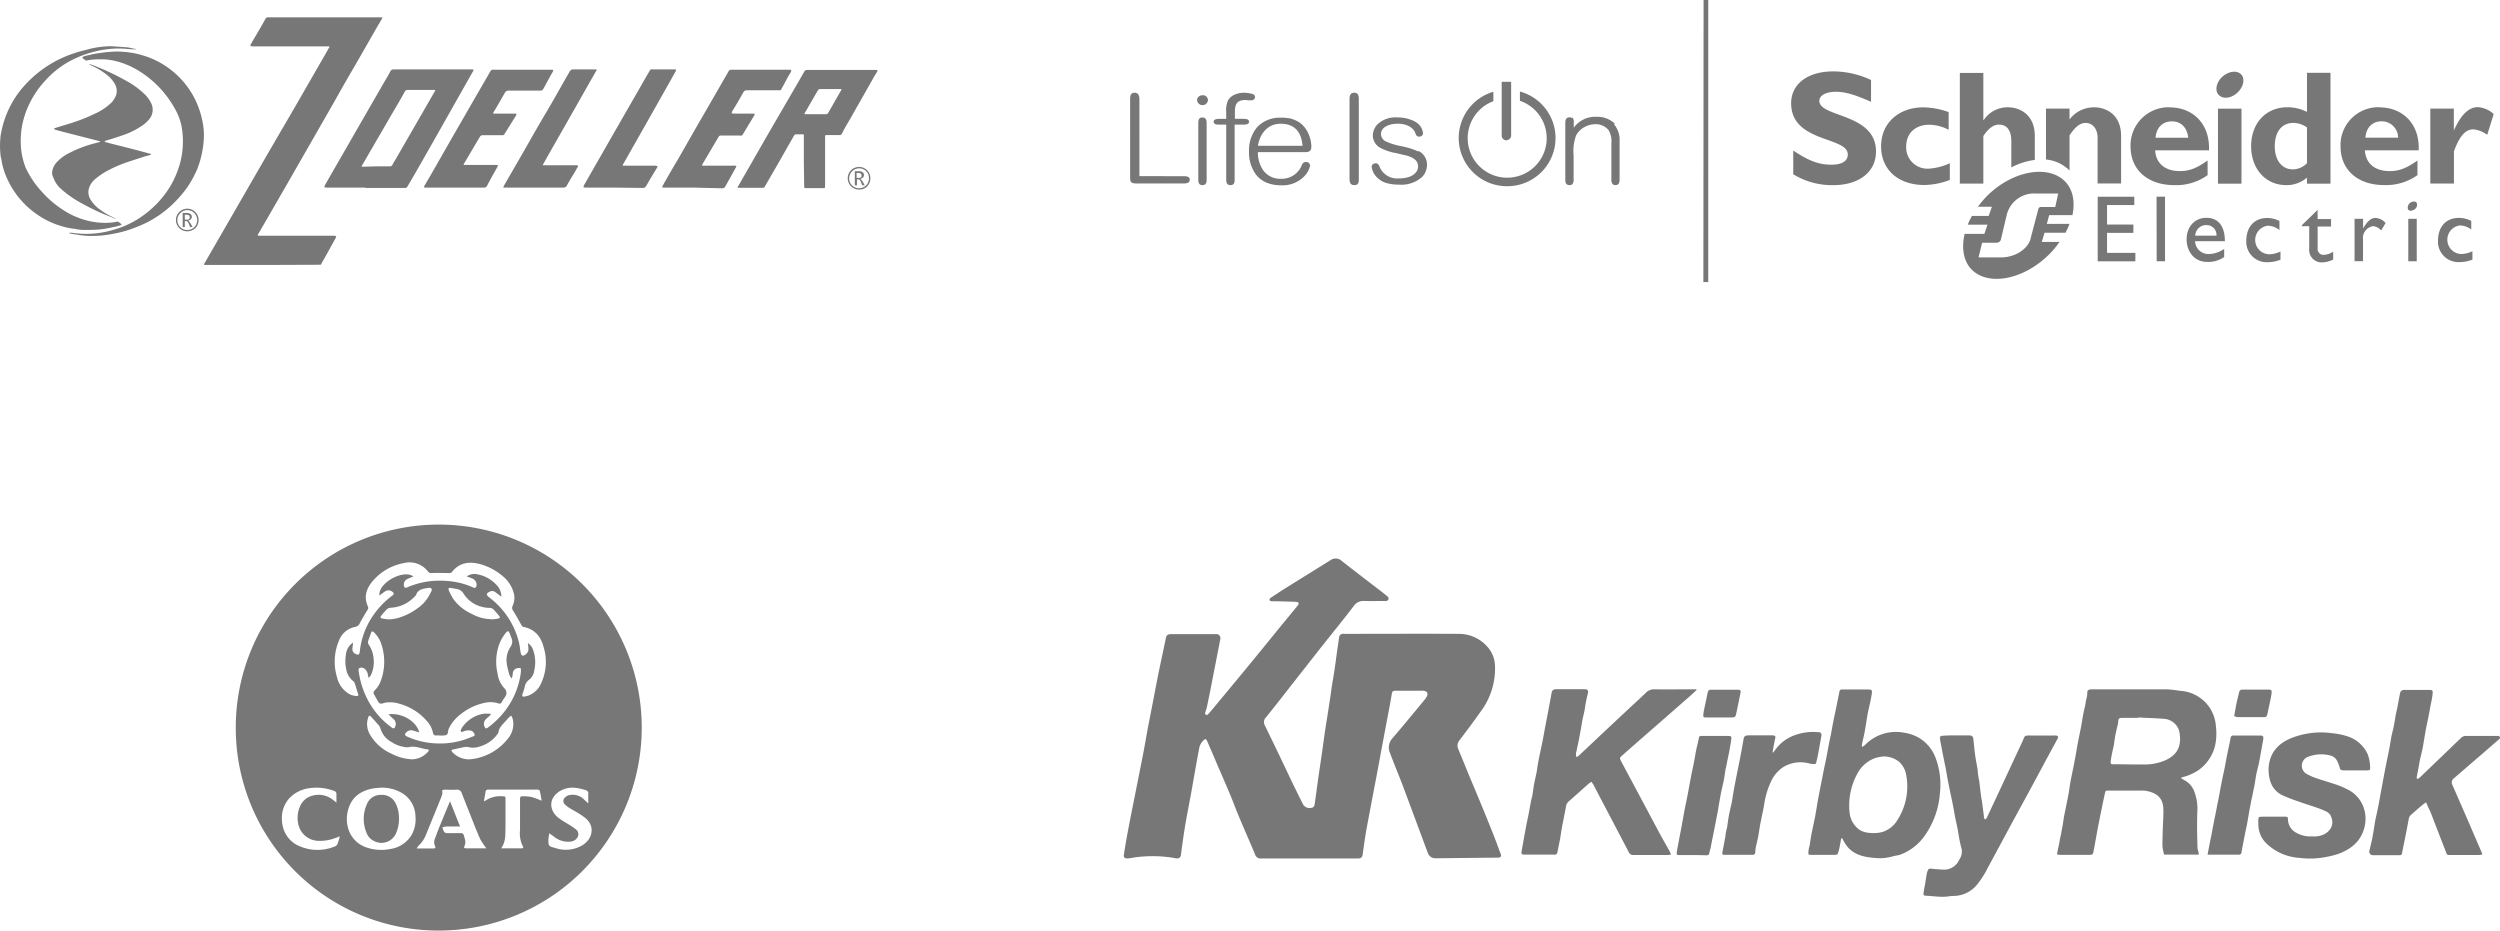
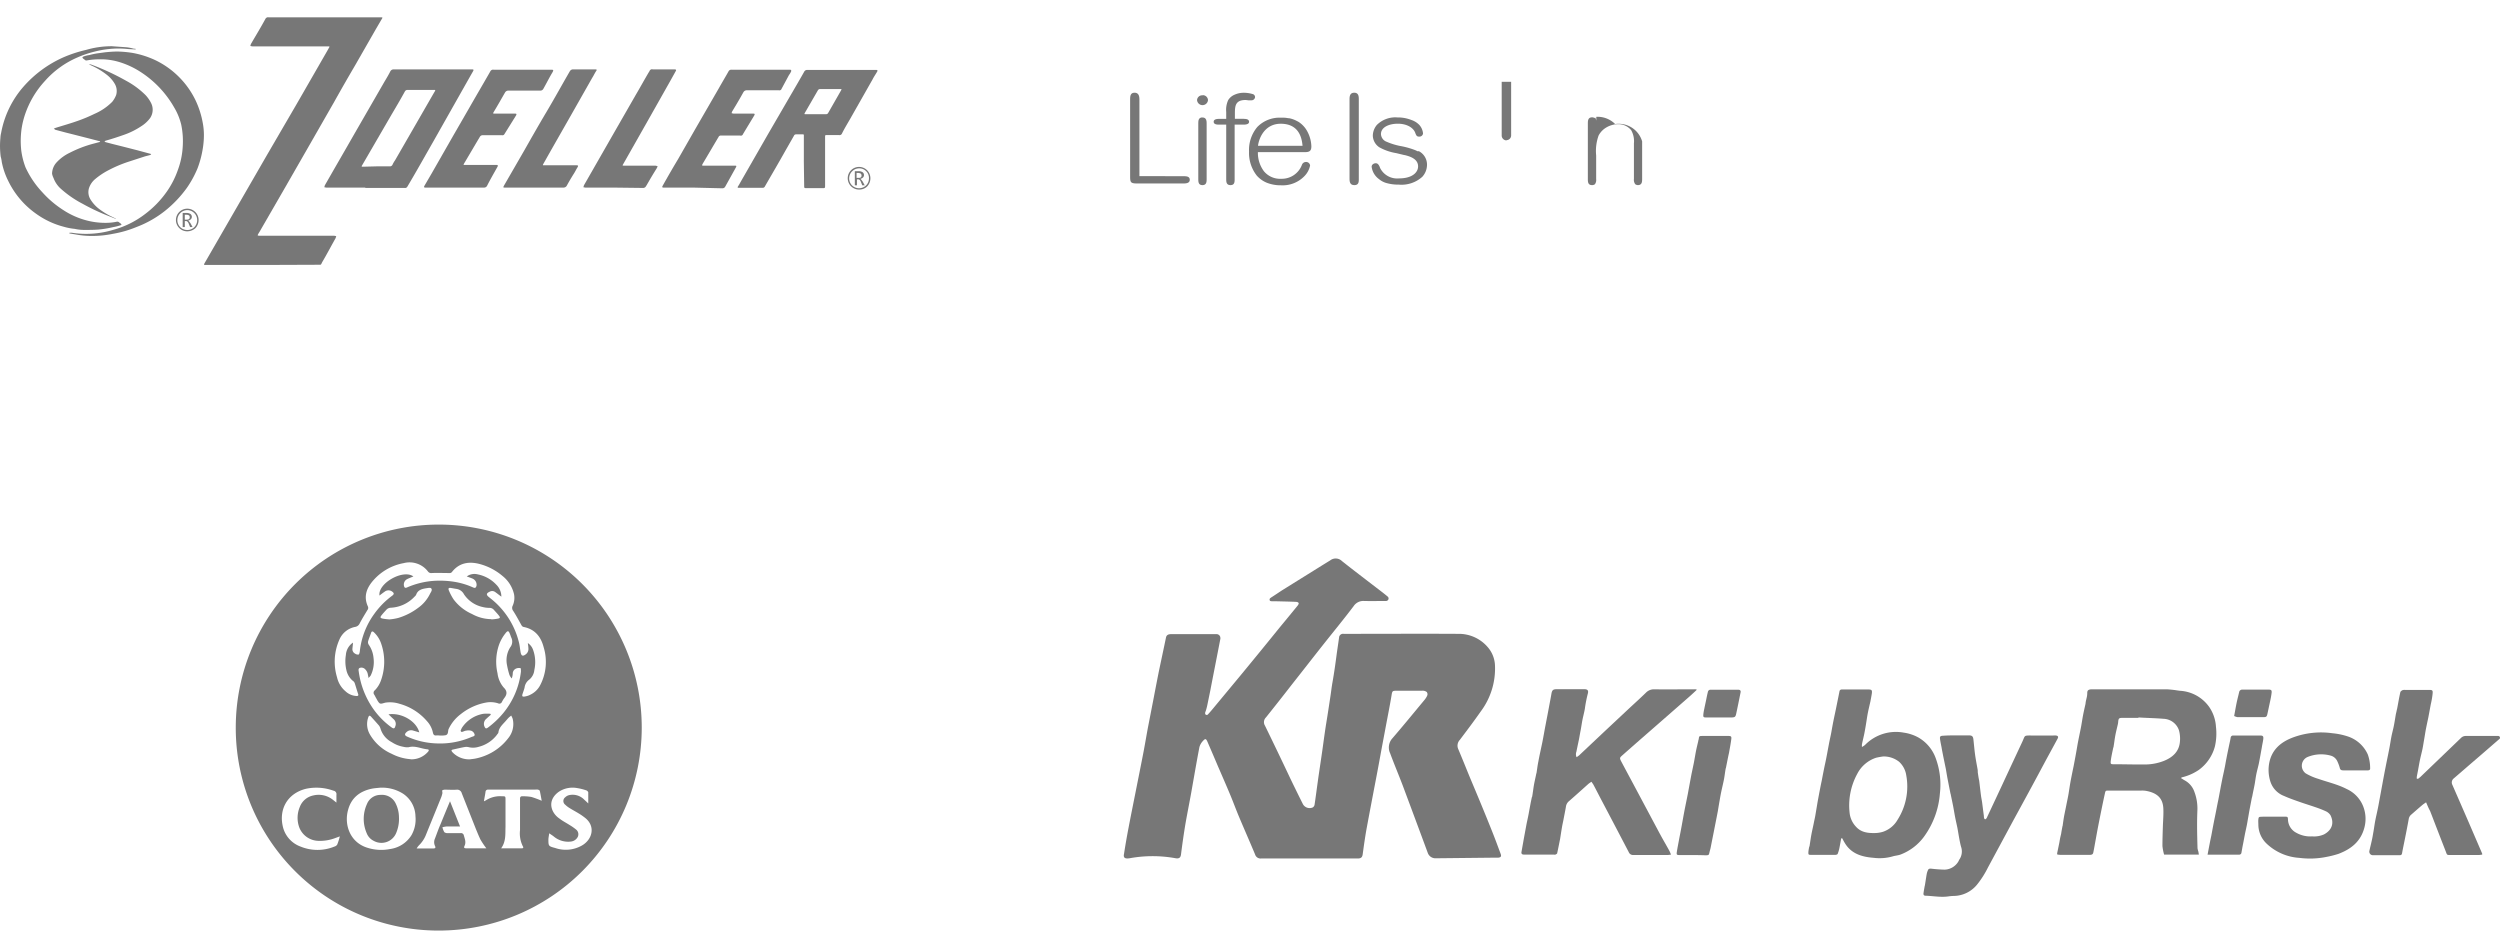
<svg xmlns="http://www.w3.org/2000/svg" viewBox="0 0 706.32 262.91">
  <g id="Layer_2" data-name="Layer 2">
    <g id="Layer_1-2" data-name="Layer 1">
      <g id="Layer_2-2" data-name="Layer 2">
        <g id="Layer_1_copy" data-name="Layer 1 copy">
          <g id="QtD7eP-2">
            <path d="M74.21,74.86H58.31c-.8,0-.8,0-.4-.7l9-15.6L75.31,44l8.5-14.6,8.4-14.6c.3-.5.5-.9.8-1.4.1-.2.1-.3-.1-.3H71.31c-.2,0-.4-.1-.6-.1.1-.2.1-.4.2-.6,1.4-2.4,2.8-4.7,4.1-7.1a.81.81,0,0,1,.9-.4h31.8c.4,0,.4.1.2.4-.6,1-1.1,1.9-1.7,2.9l-5.9,10.3c-2,3.4-4,6.9-5.9,10.3l-6.7,11.7-7,12.2L73.61,65c-.2.4-.5.8-.7,1.2s-.1.3.2.4h21.2c.2,0,.5.1.7.1-.1.2-.1.4-.2.6-1.3,2.3-2.5,4.6-3.8,6.8-.4.8-.2.7-1.2.7Z" style="fill:#777" />
            <path d="M103.21,53h-11c-.2,0-.4-.1-.6-.1.1-.2.1-.4.2-.6,2.8-4.9,5.7-9.9,8.5-14.8l8.3-14.4c.6-1,1.2-2,1.7-3a1.05,1.05,0,0,1,.9-.5h22.1c.5,0,.6.1.3.6l-.8,1.4-5.2,9.2-5.2,9.2c-2.4,4.2-4.8,8.5-7.3,12.7a.74.74,0,0,1-.8.4h-11.1Zm3.2-6h3.7a.79.79,0,0,0,.8-.5,7.46,7.46,0,0,1,.7-1.2l10.6-18.4.7-1.2c.1-.2.1-.3-.2-.3h-7.6a.84.84,0,0,0-.7.4c-1.2,2.2-2.5,4.4-3.8,6.6l-8.3,14.3c-.2.3-.2.4.2.4Z" style="fill:#777" />
            <path d="M227.11,45.26v-7c0-.3-.1-.3-.3-.3h-1.9a.62.62,0,0,0-.6.4l-2.4,4.2c-1.9,3.4-3.9,6.8-5.8,10.1a.67.67,0,0,1-.7.4h-6.7c-.3,0-.4-.1-.2-.4a12.75,12.75,0,0,0,.7-1.2l7.8-13.6,6.1-10.5c1.4-2.4,2.8-4.8,4.1-7.1a.89.89,0,0,1,.8-.5h19.6c.3,0,.4.2.2.5-.4.7-.9,1.4-1.3,2.2l-6.3,11.1c-.8,1.4-1.6,2.7-2.3,4.1a.76.76,0,0,1-.9.5h-3.3c-.6,0-.6,0-.6.6v13.6c0,.8,0,.8-.8.8H228c-.8,0-.8,0-.8-.8l-.1-7.1Zm3.4-13h2.8a.67.67,0,0,0,.7-.4l3.6-6.3c.2-.4.2-.4-.2-.4h-5.7a.71.71,0,0,0-.6.3l-3.7,6.4c-.2.4-.2.4.2.4Z" style="fill:#777" />
            <path d="M14.71,49.06a4.82,4.82,0,0,1,1.3-3.2,12.15,12.15,0,0,1,3.7-2.7,32.91,32.91,0,0,1,6.8-2.6l1.5-.4c.1,0,.2-.1.3-.2a.37.37,0,0,0-.3-.1c-3.1-.8-6.2-1.6-9.4-2.4l-3-.8h0c-.1-.1-.3-.2-.4-.3.1-.1.3-.1.4-.2,2.2-.7,4.4-1.3,6.6-2.1a43.19,43.19,0,0,0,4.5-1.9,15.82,15.82,0,0,0,5-3.4,7.24,7.24,0,0,0,1.1-1.9,4,4,0,0,0-.4-3.2,8.81,8.81,0,0,0-2.2-2.5,20.67,20.67,0,0,0-4.5-2.7l-.6-.3a2,2,0,0,1,.7.1,68.61,68.61,0,0,1,9.9,4.6,23.65,23.65,0,0,1,5.4,4,9.45,9.45,0,0,1,1.6,2.3,4.2,4.2,0,0,1-.3,4.2,9.15,9.15,0,0,1-2.5,2.3,21.55,21.55,0,0,1-4.8,2.4c-1.7.6-3.5,1.2-5.3,1.7l-.3.2c.1.1.2.1.3.2l1.9.5,2.8.7,4.3,1.1,3.7,1a.35.35,0,0,1,.2.1l-.2.2c-.6.2-1.2.3-1.8.5l-4.3,1.4a36.07,36.07,0,0,0-5.7,2.4,20.38,20.38,0,0,0-3.9,2.6,5.63,5.63,0,0,0-1.7,2.6,3.94,3.94,0,0,0,.4,3,10,10,0,0,0,2.8,3,20.8,20.8,0,0,0,3.8,2.2c.2.1.3.2.5.2s.1.1.1.1h-.2l-1.5-.6a59.58,59.58,0,0,1-7.7-3.6,29.83,29.83,0,0,1-6.2-4.3,7.55,7.55,0,0,1-2-3A4.23,4.23,0,0,1,14.71,49.06Z" style="fill:#777" />
            <path d="M128.61,53h-8.4c-.4,0-.5-.1-.3-.5l2.1-3.6,6-10.5,4.5-7.8c2-3.5,4-6.9,6-10.4a.88.88,0,0,1,1-.5h16.2c.7,0,.7.1.4.7-.9,1.5-1.7,3.1-2.6,4.7a.94.94,0,0,1-.9.5h-9a1.05,1.05,0,0,0-.9.5c-1.1,1.9-2.1,3.7-3.2,5.5-.3.5-.2.5.3.5h5.7c.4,0,.5.1.3.5l-3.3,5.3a.61.61,0,0,1-.7.3h-5.4a.91.91,0,0,0-.8.4c-1.5,2.5-3,5.1-4.5,7.6-.2.4-.2.4.2.4h9.1c.2,0,.3.2.2.4l-.1.2c-1,1.8-2,3.5-2.9,5.3a.94.94,0,0,1-.9.5Z" style="fill:#777" />
            <path d="M195.91,53h-8.4c-.4,0-.5-.1-.3-.5,1.4-2.5,2.9-5.1,4.4-7.6l4.8-8.4,6.7-11.6c.9-1.6,1.8-3.1,2.7-4.7a.87.87,0,0,1,.9-.5h16.5c.3,0,.4.2.3.5a5.3,5.3,0,0,1-.6,1l-2.1,3.9a.63.63,0,0,1-.8.4h-9a1.1,1.1,0,0,0-1,.6c-1,1.8-2,3.5-3.1,5.3a1.42,1.42,0,0,0-.2.6c.2,0,.4.1.6.1h5.5c.4,0,.5.1.3.5l-2.3,3.8-.9,1.5a.63.63,0,0,1-.8.4h-5.4a.67.67,0,0,0-.7.4c-1.5,2.5-3,5.1-4.5,7.6,0,.1-.1.1-.1.2s-.1.3.1.3h9.1c.5,0,.5.1.3.5l-3,5.4a.89.89,0,0,1-.8.5Z" style="fill:#777" />
            <path d="M26.11,66.66a23.83,23.83,0,0,1-4.6-.4l-1.8-.3c-.1,0-.1-.1-.2-.1.1,0,.1-.1.2-.1h.6a25.81,25.81,0,0,0,4.8.3,26.12,26.12,0,0,0,6.8-1.1,25.86,25.86,0,0,0,9.1-4.5,28,28,0,0,0,6.1-6.3,24.94,24.94,0,0,0,3.2-6.3,22.12,22.12,0,0,0,1.3-6.2,23,23,0,0,0-.4-6.4,17.44,17.44,0,0,0-2-4.9,29,29,0,0,0-9.6-10.1,23.63,23.63,0,0,0-5.8-2.7,17.87,17.87,0,0,0-5.7-.8,19.83,19.83,0,0,0-3.5.3.66.66,0,0,1-.7-.2c-.1-.1-.3-.2-.4-.3-.3-.3-.3-.4.1-.6a7.49,7.49,0,0,1,1.6-.4,20.48,20.48,0,0,1,2.4-.5l2.2-.3c1.1-.1,2.2-.2,3.4-.2a31.25,31.25,0,0,1,4.3.4,26,26,0,0,1,6.5,2.1,24.32,24.32,0,0,1,11.2,11.2,25.4,25.4,0,0,1,2.1,6.6,18.41,18.41,0,0,1,.3,3.3,23.08,23.08,0,0,1-.3,3.7,28.17,28.17,0,0,1-1.5,5.7,29.36,29.36,0,0,1-3,5.5,32.87,32.87,0,0,1-6.3,6.6,30,30,0,0,1-8,4.5,31,31,0,0,1-6.6,1.9A28.56,28.56,0,0,1,26.11,66.66Z" style="fill:#777" />
            <path d="M31.61,13.06l4.2.3a14.16,14.16,0,0,1,2,.4h.3c.1,0,.2.1.4.1-.1,0-.3.1-.4.1l-1.9-.1a25.28,25.28,0,0,0-5.5,0,26.62,26.62,0,0,0-3.9.7,29.46,29.46,0,0,0-5,1.7,26,26,0,0,0-9.1,6.6A26.47,26.47,0,0,0,7,32.56a23.39,23.39,0,0,0-.9,3.8,24.91,24.91,0,0,0-.1,6.1,21.1,21.1,0,0,0,1.2,4.8,26.15,26.15,0,0,0,4.8,7.1,28.42,28.42,0,0,0,5.9,5,22.32,22.32,0,0,0,6.5,2.9,20.75,20.75,0,0,0,5.5.7,15.26,15.26,0,0,0,3-.3.78.78,0,0,1,.8.2c.1.1.3.2.4.3.3.3.3.4-.1.5a14.62,14.62,0,0,1-2,.5,30.67,30.67,0,0,1-4.2.7c-1.3.1-2.7.1-4,.1a12.41,12.41,0,0,1-2.7-.3,17,17,0,0,1-3.1-.6,23.5,23.5,0,0,1-7.7-3.6,24.29,24.29,0,0,1-8-9.4,20.65,20.65,0,0,1-1.8-5.3,8,8,0,0,0-.3-1.5A23.5,23.5,0,0,1,.11,39a6.75,6.75,0,0,1,.2-1.4,27.24,27.24,0,0,1,6.4-13.2,32.49,32.49,0,0,1,11.2-8.2,36.85,36.85,0,0,1,6.4-2.1A25.73,25.73,0,0,1,31.61,13.06Z" style="fill:#777" />
            <path d="M173.51,53h-8.1c-.2,0-.4-.1-.6-.1.1-.2.1-.4.2-.6l7.9-13.8,6.6-11.5c1.3-2.2,2.5-4.4,3.8-6.6.1-.1.1-.2.2-.3a.72.72,0,0,1,.9-.5h6.2c.4,0,.5.2.3.5l-1.5,2.7-6.1,10.8-7.2,12.7c-.3.5-.3.5.3.5h8.7a1.85,1.85,0,0,1,.7.2l-.3.6c-1,1.6-1.9,3.1-2.8,4.7-.1.1-.1.2-.2.3a.89.89,0,0,1-.8.5Z" style="fill:#777" />
            <path d="M150.91,53h-8.1c-.7,0-.7,0-.4-.6l5.6-9.7c2.1-3.7,4.2-7.4,6.4-11.1s4.4-7.7,6.6-11.5a1.05,1.05,0,0,1,.9-.5h6.2c.5,0,.6.1.3.5-.4.6-.7,1.3-1.1,1.9l-5.9,10.4-5.7,10-2.2,3.9c-.2.4-.2.4.2.4h9.2c.4,0,.5.1.3.5-.4.6-.7,1.3-1.1,1.9-.7,1.1-1.4,2.3-2,3.4a1.05,1.05,0,0,1-.9.5Z" style="fill:#777" />
            <path d="M52.91,65.36a3.2,3.2,0,1,1,3.2-3.2,3.34,3.34,0,0,1-.9,2.3A3.52,3.52,0,0,1,52.91,65.36Zm0-6a2.86,2.86,0,0,0-2.8,2.8,2.79,2.79,0,0,0,.8,2,2.84,2.84,0,0,0,4,0h0a2.83,2.83,0,0,0-2-4.8Zm1.5,4.8h-.7l-.4-1c-.2-.5-.5-.7-.7-.7h-.4v1.7h-.6v-4h1.1a2,2,0,0,1,1.1.3,1,1,0,0,1,.1,1.5,2,2,0,0,1-.8.4h0c.2,0,.4.3.7.7Zm-2.2-3.5v1.4h.6c.5,0,.8-.2.8-.7a.76.76,0,0,0-.2-.5,1.85,1.85,0,0,0-.7-.2Z" style="fill:#777" />
            <path d="M242.71,53.56a3.2,3.2,0,1,1,3.2-3.2,3.34,3.34,0,0,1-.9,2.3A3.17,3.17,0,0,1,242.71,53.56Zm0-6a2.86,2.86,0,0,0-2.8,2.8h0a2.79,2.79,0,0,0,.8,2,2.84,2.84,0,0,0,4,0h0a2.79,2.79,0,0,0,.8-2,2.73,2.73,0,0,0-2.8-2.8Zm1.6,4.8h-.7l-.4-1c-.2-.5-.5-.7-.7-.7h-.4v1.7h-.6v-4h1.1a2,2,0,0,1,1.1.3,1,1,0,0,1,.1,1.5,2,2,0,0,1-.8.4h0c.2,0,.4.3.7.7Zm-2.3-3.5v1.4h.6c.6,0,.8-.2.8-.7a.76.76,0,0,0-.2-.5,1.85,1.85,0,0,0-.7-.2Z" style="fill:#777" />
          </g>
        </g>
      </g>
      <g id="Layer_2-3" data-name="Layer 2">
        <g id="Layer_1_copy-2" data-name="Layer 1 copy">
-           <path d="M334.23,49.78c.85,0,1.91,0,1.91,1s-1.06,1.06-1.91,1.06H321.49c-2,0-2.2-.21-2.2-2V28.28c0-1,0-2.08,1.27-2.08s1.36,1.2,1.36,2V49.76Zm5.5-16.6c-1.18,0-1.18,1-1.18,1.8V50.51c0,.81,0,1.79,1.18,1.79s1.18-1,1.18-1.79V35c0-.72,0-1.8-1.18-1.8m0-6.27a1.44,1.44,0,0,0-1.53,1.35v0a1.55,1.55,0,0,0,3.09,0,1.46,1.46,0,0,0-1.51-1.39h0m11.64,6.68h-2.53V32.05c0-2.28.22-3.8,3.08-3.8l.74.09h.88a1,1,0,0,0,1-.92h0a.91.91,0,0,0-.53-.8,8.86,8.86,0,0,0-2.85-.41,6.21,6.21,0,0,0-2.39.54A3.9,3.9,0,0,0,347,28.28a6.61,6.61,0,0,0-.56,3.37v1.94h-2c-.37,0-1.54,0-1.54.81s1.07.81,1.54.81h2v15.3c0,.81,0,1.79,1.21,1.79s1.17-1,1.17-1.79V35.21h2.54c1,0,1.54-.26,1.54-.81C352.86,33.59,351.88,33.59,351.37,33.59Zm4,7.63c.29-2.34,2-6.24,6.42-6.24,5.53,0,6,4.62,6.17,6.24Zm15.08.26a9.48,9.48,0,0,0-1.11-4.26,7.28,7.28,0,0,0-2.55-2.79l-.37-.19a7.76,7.76,0,0,0-2.32-.83h-.21a7.89,7.89,0,0,0-1.19-.14h-.83a8.78,8.78,0,0,0-6.69,2.62,10.08,10.08,0,0,0-2.34,6.94,10.38,10.38,0,0,0,2.2,6.82,7.75,7.75,0,0,0,2.82,2,10.58,10.58,0,0,0,4,.72,8.54,8.54,0,0,0,6.56-2.52,6,6,0,0,0,1.67-3.07,1.13,1.13,0,0,0-1.17-1,1.23,1.23,0,0,0-1.14.81A6.06,6.06,0,0,1,362,50.51a5.94,5.94,0,0,1-4.9-2.12,8.67,8.67,0,0,1-1.71-5.4h12.9c1.19,0,2.2,0,2.2-1.54ZM382.61,26.2c-1.33,0-1.33,1.2-1.33,2V50.3c0,.85,0,2,1.36,2s1.26-1.09,1.26-2V28.19c0-.88,0-2-1.33-2M425.62,39.6a1.33,1.33,0,0,0,1.32-1.32V23.12h-2.67V38.34a1.39,1.39,0,0,0,1.39,1.33m-25,3.12-.54-.24-.16-.08a22.48,22.48,0,0,0-4.33-1.22,18.36,18.36,0,0,1-3.82-1.18,2.43,2.43,0,0,1-1.65-2.19c0-2,2.39-2.93,4.76-2.93s4.33,1,4.92,2.56c.34,1,.6,1.08,1.11,1.08a1,1,0,0,0,1.09-.84v-.09A4.13,4.13,0,0,0,401,35.3a5.52,5.52,0,0,0-2.24-1.4,10.32,10.32,0,0,0-3.92-.72A7.39,7.39,0,0,0,389,35.3a4.85,4.85,0,0,0-1.14,3,4.07,4.07,0,0,0,1.85,3.32,14.79,14.79,0,0,0,4.8,1.65l2.28.55h.1c1.33.34,3.76,1,3.76,3.19,0,1.7-1.66,3.39-5.36,3.39a5.39,5.39,0,0,1-5.44-3.08v-.08c-.26-.55-.51-1.12-1.17-1.12a1.29,1.29,0,0,0-.78.27.87.87,0,0,0-.37.74,5.09,5.09,0,0,0,2.06,3.46,5.61,5.61,0,0,0,2,1.09,12.23,12.23,0,0,0,3.61.48,8.75,8.75,0,0,0,6.64-2.21,5.06,5.06,0,0,0,1.33-3.35,4.28,4.28,0,0,0-2.39-3.93M456.28,35A7.07,7.07,0,0,0,451,33a7.43,7.43,0,0,0-6.37,3.09V34.78a2.26,2.26,0,0,0-.32-1.54l-.2.09h0a1.26,1.26,0,0,0-.68-.18c-1.19,0-1.19,1.06-1.19,1.8V50.48c0,.87,0,1.82,1.19,1.82a1.25,1.25,0,0,0,.68-.17h0l.14-.09a2.11,2.11,0,0,0,.34-1.45V43.93a12.9,12.9,0,0,1,.69-5.64,5.75,5.75,0,0,1,2.31-2.35,6.53,6.53,0,0,1,3.08-.85,4.65,4.65,0,0,1,3.81,1.69,6.27,6.27,0,0,1,.78,3.72V50.58a2,2,0,0,0,.36,1.44l.12.1h0a1.43,1.43,0,0,0,.63.18c1.21,0,1.21-1,1.21-1.82V39.94A6.91,6.91,0,0,0,456,35.1" style="fill:#777" />
-           <path d="M429.42,25.87v2.61a11.16,11.16,0,1,1-7.5.11V25.92a13.62,13.62,0,0,0,3.87,26.69h0a13.61,13.61,0,0,0,13.69-13.54V39h0a13.61,13.61,0,0,0-10-13.12m99.1,2.87c-4.51-2-7.26-2.82-9.94-2.82s-4.62,1-4.62,2.57c0,4.73,16,3.41,16,14.3,0,6-5.06,9.51-12.07,9.51a21,21,0,0,1-11.31-3.08v-6.7c4.51,3,7.26,4,10.79,4,3.08,0,4.62-1.06,4.62-2.91,0-5.1-16-3.25-16-14.45,0-5.41,4.62-9,11.94-9a25.36,25.36,0,0,1,10.63,2.43v6.17m22.26,22.06a20.83,20.83,0,0,1-7.18,1.44c-7.43,0-12.24-4.36-12.24-10.94s5-11,11.94-11a22.09,22.09,0,0,1,7.15,1.34v5a12.22,12.22,0,0,0-5.42-1.43c-4,0-6.58,2.39-6.58,6.17a6,6,0,0,0,5.66,6.24,5.77,5.77,0,0,0,.72,0,16.62,16.62,0,0,0,5.95-1.54v4.8M609,38.91c.27-2.93,2-4.62,4.62-4.62s4.3,1.75,4.62,4.62Zm4.14-8.6a10.79,10.79,0,0,0-11.2,10.23,6.31,6.31,0,0,0,0,.87c0,6.56,4.85,10.89,12.33,10.89a15.11,15.11,0,0,0,9.44-2.82V45.34c-3.08,2.2-5.17,3-7.82,3-4.2,0-6.77-2.17-7-5.87H624.1c.31-7.75-4.85-12.13-11-12.13Zm13.5,21.58h6.64V30.7h-6.64Zm25.15-5.8a5.58,5.58,0,0,1-4,1.76c-3.08,0-5.1-2.57-5.1-6.46,0-4.25,2-6.67,5.32-6.67A7,7,0,0,1,651.79,36V46.09Zm0-25.52V31.62a12.21,12.21,0,0,0-5.53-1.32c-6.06,0-10.25,4.48-10.25,11s4.19,11,9.88,11a8.69,8.69,0,0,0,5.9-2.13v1.73h6.64V20.56h-6.64ZM668.28,38.9c.26-2.93,2-4.63,4.62-4.63a4.63,4.63,0,0,1,4.63,4.63Zm4.15-8.6a10.7,10.7,0,0,0-11.16,10.21v.88c0,6.57,4.81,10.9,12.33,10.9A15.31,15.31,0,0,0,683,49.48V45.34c-3.09,2.2-5.18,3-7.86,3-4.18,0-6.75-2.17-7-5.87h15.21c.32-7.71-4.78-12.13-11-12.13Zm20.91,6.44h0c2-4.41,4.19-6.47,6.73-6.47a7.32,7.32,0,0,1,4.47,1.95l-1.83,5.87a7.71,7.71,0,0,0-3.93-1.54c-2.45,0-4,2.28-5.47,6.17v9.14h-6.68V30.68h6.65v6.17M633.65,21.77c.62,1.65-.5,3.93-2.49,5.14s-4.15.8-4.78-.85.51-4,2.53-5.13,4.11-.8,4.74.84M574.89,38.4c0-5.73-3.89-8.09-7.7-8.09a8.13,8.13,0,0,0-6.73,3.59h-.11V20.6h-6.64V51.87h6.64V38.43c1.54-2.26,2.88-3.22,4.45-3.22,2.08,0,3.45,1.47,3.45,4.63v7.47a19.72,19.72,0,0,1,6.64-2.13V38.43m16.71-8.1a8.58,8.58,0,0,0-6.9,3.43V30.68h-6.65V45.07a10.86,10.86,0,0,1,6.65,3.09V38.25c1.75-2.65,3.08-3.52,4.62-3.52S592.63,36,592.63,39V51.84h6.64V38.43c0-6.24-4.4-8.12-7.7-8.12M603,57.93h-7.7v5.5h7.44v2.36h-7.44v5.65h8v2.39H592.66V55.58H603Zm6.32,15.88h2.36V55.57h-2.39Zm14.07-10.2a2.75,2.75,0,0,1,2.83,2.66c0,.1,0,.21,0,.32h-6a3.09,3.09,0,0,1,3.19-3h0m-3.27,4.55h8.45c0-4.44-2-6.6-5.23-6.6s-5.58,2.45-5.58,6.09c0,3.31,2.07,6.37,5.8,6.37a7.93,7.93,0,0,0,4.81-1.38V70.33a8,8,0,0,1-4.21,1.44,3.77,3.77,0,0,1-4-3.47s0-.1,0-.14M644,65a5.26,5.26,0,0,0-3.28-1.23,4.05,4.05,0,0,0,.4,8.07,7.8,7.8,0,0,0,3.18-.78v2.32a10,10,0,0,1-3.58.7,5.77,5.77,0,0,1-6.08-5.46c0-.18,0-.36,0-.54,0-4,2.29-6.49,5.92-6.49a7.67,7.67,0,0,1,3.45.84v2.54m10.79-3.08h3.79V64h-3.79v6.16A1.67,1.67,0,0,0,656.27,72h.21a5.16,5.16,0,0,0,2.71-.9v2.22a7,7,0,0,1-2.9.8A3.52,3.52,0,0,1,652.42,71a3.32,3.32,0,0,1,0-.63V63.91h-2.1v-.27l4.47-4.33v2.47m12.85,0v2.79h0c1.19-2.13,2.36-3,3.46-3A4.19,4.19,0,0,1,674,63l-1.25,2.1a3.77,3.77,0,0,0-2.2-1.21,3.36,3.36,0,0,0-2.93,3.73v6.17h-2.39V61.81h2.39m30.65,3.08a5.52,5.52,0,0,0-3.31-1.2,4.06,4.06,0,0,0,.38,8.08,7.66,7.66,0,0,0,3.19-.79v2.37a9.7,9.7,0,0,1-3.57.7,5.8,5.8,0,0,1-6.16-5.38c0-.21,0-.41,0-.62,0-4,2.28-6.49,5.91-6.49a8,8,0,0,1,3.49.84v2.54m-17.79,8.87h2.39v-12h-2.39Zm2.45-16.33a1.63,1.63,0,0,1-.88,1.8c-.72.42-1.54.3-1.69-.26a1.71,1.71,0,0,1,.89-1.86c.7-.4,1.47-.27,1.68.32m-106.08,1a.8.8,0,0,0-.74.26.47.47,0,0,0-.14.29l-2.13,8.08c-.47,2.82-4,5.62-8.49,5.62H559L560,68.58h4.07a1.26,1.26,0,0,0,1-.45,1,1,0,0,0,.25-.51l1.66-7a7.94,7.94,0,0,1,8.09-5.95h6.43l-.83,3.81h-4Zm1.46,4.91.71-2.6h6.57c.8-3.78.15-7.29-2.13-9.57C578.72,46.55,569,48.1,561.76,55a26.56,26.56,0,0,0-2.94,3.41h3.95l-.91,2.6h-4.73a20,20,0,0,0-1.19,2.47h5.58l-.88,2.6h-5.58c-.92,4-.34,7.7,2,10.09,4.62,4.63,14.29,3,21.57-4a24.62,24.62,0,0,0,3.24-3.82h-5l.77-2.6h5.92a22.54,22.54,0,0,0,1.14-2.5h-6.5ZM481.25,79.69h1.38V0h-1.32Z" style="fill:#777" />
+           <path d="M334.23,49.78c.85,0,1.91,0,1.91,1s-1.06,1.06-1.91,1.06H321.49c-2,0-2.2-.21-2.2-2V28.28c0-1,0-2.08,1.27-2.08s1.36,1.2,1.36,2V49.76Zm5.5-16.6c-1.18,0-1.18,1-1.18,1.8V50.51c0,.81,0,1.79,1.18,1.79s1.18-1,1.18-1.79V35c0-.72,0-1.8-1.18-1.8m0-6.27a1.44,1.44,0,0,0-1.53,1.35v0a1.55,1.55,0,0,0,3.09,0,1.46,1.46,0,0,0-1.51-1.39h0m11.64,6.68h-2.53V32.05c0-2.28.22-3.8,3.08-3.8l.74.09h.88a1,1,0,0,0,1-.92h0a.91.91,0,0,0-.53-.8,8.86,8.86,0,0,0-2.85-.41,6.21,6.21,0,0,0-2.39.54A3.9,3.9,0,0,0,347,28.28a6.61,6.61,0,0,0-.56,3.37v1.94h-2c-.37,0-1.54,0-1.54.81s1.07.81,1.54.81h2v15.3c0,.81,0,1.79,1.21,1.79s1.17-1,1.17-1.79V35.21h2.54c1,0,1.54-.26,1.54-.81C352.86,33.59,351.88,33.59,351.37,33.59Zm4,7.63c.29-2.34,2-6.24,6.42-6.24,5.53,0,6,4.62,6.17,6.24Zm15.08.26a9.48,9.48,0,0,0-1.11-4.26,7.28,7.28,0,0,0-2.55-2.79l-.37-.19a7.76,7.76,0,0,0-2.32-.83h-.21a7.89,7.89,0,0,0-1.19-.14h-.83a8.78,8.78,0,0,0-6.69,2.62,10.08,10.08,0,0,0-2.34,6.94,10.38,10.38,0,0,0,2.2,6.82,7.75,7.75,0,0,0,2.82,2,10.58,10.58,0,0,0,4,.72,8.54,8.54,0,0,0,6.56-2.52,6,6,0,0,0,1.67-3.07,1.13,1.13,0,0,0-1.17-1,1.23,1.23,0,0,0-1.14.81A6.06,6.06,0,0,1,362,50.51a5.94,5.94,0,0,1-4.9-2.12,8.67,8.67,0,0,1-1.71-5.4h12.9c1.19,0,2.2,0,2.2-1.54ZM382.61,26.2c-1.33,0-1.33,1.2-1.33,2V50.3c0,.85,0,2,1.36,2s1.26-1.09,1.26-2V28.19c0-.88,0-2-1.33-2M425.62,39.6a1.33,1.33,0,0,0,1.32-1.32V23.12h-2.67V38.34a1.39,1.39,0,0,0,1.39,1.33m-25,3.12-.54-.24-.16-.08a22.48,22.48,0,0,0-4.33-1.22,18.36,18.36,0,0,1-3.82-1.18,2.43,2.43,0,0,1-1.65-2.19c0-2,2.39-2.93,4.76-2.93s4.33,1,4.92,2.56c.34,1,.6,1.08,1.11,1.08a1,1,0,0,0,1.09-.84v-.09A4.13,4.13,0,0,0,401,35.3a5.52,5.52,0,0,0-2.24-1.4,10.32,10.32,0,0,0-3.92-.72A7.39,7.39,0,0,0,389,35.3a4.85,4.85,0,0,0-1.14,3,4.07,4.07,0,0,0,1.85,3.32,14.79,14.79,0,0,0,4.8,1.65l2.28.55h.1c1.33.34,3.76,1,3.76,3.19,0,1.7-1.66,3.39-5.36,3.39a5.39,5.39,0,0,1-5.44-3.08v-.08c-.26-.55-.51-1.12-1.17-1.12a1.29,1.29,0,0,0-.78.27.87.87,0,0,0-.37.74,5.09,5.09,0,0,0,2.06,3.46,5.61,5.61,0,0,0,2,1.09,12.23,12.23,0,0,0,3.61.48,8.75,8.75,0,0,0,6.64-2.21,5.06,5.06,0,0,0,1.33-3.35,4.28,4.28,0,0,0-2.39-3.93M456.28,35A7.07,7.07,0,0,0,451,33V34.78a2.26,2.26,0,0,0-.32-1.54l-.2.09h0a1.26,1.26,0,0,0-.68-.18c-1.19,0-1.19,1.06-1.19,1.8V50.48c0,.87,0,1.82,1.19,1.82a1.25,1.25,0,0,0,.68-.17h0l.14-.09a2.11,2.11,0,0,0,.34-1.45V43.93a12.9,12.9,0,0,1,.69-5.64,5.75,5.75,0,0,1,2.31-2.35,6.53,6.53,0,0,1,3.08-.85,4.65,4.65,0,0,1,3.81,1.69,6.27,6.27,0,0,1,.78,3.72V50.58a2,2,0,0,0,.36,1.44l.12.1h0a1.43,1.43,0,0,0,.63.18c1.21,0,1.21-1,1.21-1.82V39.94A6.91,6.91,0,0,0,456,35.1" style="fill:#777" />
        </g>
      </g>
      <g id="Layer_1-3" data-name="Layer 1">
        <path d="M66.61,205.49A57.35,57.35,0,1,1,124,262.91,57.26,57.26,0,0,1,66.61,205.49Zm50.18-42.63c-.69.3-1.23.49-1.77.76a1.72,1.72,0,0,0-.88,1.92c.12.54.39.65.88.42a22.89,22.89,0,0,1,8-1.88,26.22,26.22,0,0,1,5.17.27,21.1,21.1,0,0,1,5.45,1.61c.61.27.84.12,1-.53a1.9,1.9,0,0,0-1.23-2c-.46-.19-.92-.34-1.53-.57a3.68,3.68,0,0,1,3.1-.58,9.78,9.78,0,0,1,5.25,2.92,4.76,4.76,0,0,1,1.42,3.37c-.65-.46-1.19-.92-1.8-1.34a1.41,1.41,0,0,0-1.46-.08c-1,.46-1.11.88-.23,1.57.08,0,.12.12.19.16a22.65,22.65,0,0,1,8.32,12.84c.19.84.27,1.76.42,2.6.2,1,.62,1.19,1.46.54a1.9,1.9,0,0,0,.73-1.8c0-.38-.08-.77-.15-1.38a3.8,3.8,0,0,1,1.45,1.84,10.18,10.18,0,0,1,.39,5.75,4,4,0,0,1-1.46,2.76,3.23,3.23,0,0,0-1.3,2.22c-.12.5-.31,1-.46,1.46-.39,1.07-.27,1.27.88,1a4.36,4.36,0,0,0,1.19-.43,6.08,6.08,0,0,0,2.79-2.68,14.2,14.2,0,0,0,1-10.7c-.76-2.95-2.41-5.09-5.59-5.75-.46-.07-.62-.38-.81-.72-.73-1.31-1.42-2.61-2.22-3.84a1.35,1.35,0,0,1-.16-1.42,5.42,5.42,0,0,0,.39-3.33,9.21,9.21,0,0,0-3.18-5.06,16.63,16.63,0,0,0-6.44-3.41c-3-.81-5.83-.43-7.9,2.22-.31.38-.58.31-1,.31-1.57,0-3.14-.08-4.68,0a1.14,1.14,0,0,1-1.07-.39,6.53,6.53,0,0,0-6.9-2.41,15,15,0,0,0-8.4,4.67c-2,2.19-3.06,4.68-1.68,7.63a1,1,0,0,1-.19,1c-.73,1.23-1.5,2.45-2.15,3.72a1.71,1.71,0,0,1-1.3,1,6.09,6.09,0,0,0-4.45,3.61,15.22,15.22,0,0,0-.65,10.65,7.21,7.21,0,0,0,2.41,3.95,4.85,4.85,0,0,0,3.11,1.31c.34,0,.57-.08.46-.5-.35-1-.65-2.11-1-3.15a1.32,1.32,0,0,0-.54-.65,5.45,5.45,0,0,1-1.8-3,10.89,10.89,0,0,1-.15-4.29,4.59,4.59,0,0,1,2-3.49c0,.57-.11,1.15-.15,1.72a1.41,1.41,0,0,0,.73,1.38,1.44,1.44,0,0,0,1,.27c.16,0,.31-.53.35-.84a21.94,21.94,0,0,1,4.1-10.66,22.81,22.81,0,0,1,5.06-5.13c.57-.43.57-.73,0-1.15a1.73,1.73,0,0,0-2.11,0c-.5.34-1,.73-1.49,1.11C106.74,164.77,113.91,160.75,116.79,162.86Zm27.79,28.82a3.56,3.56,0,0,1-.65-1,23.81,23.81,0,0,1-.69-2.8,6.82,6.82,0,0,1,.92-5,2.58,2.58,0,0,0,.27-2.79c-.12-.27-.19-.58-.31-.85-.42-1.11-.65-1.19-1.38-.23a11.43,11.43,0,0,0-1.72,3.07,14.6,14.6,0,0,0-.46,8.13,7.59,7.59,0,0,0,1.72,4c1.11,1.08,1,2,.15,3.07-.23.31-.42.65-.61,1a.77.77,0,0,1-1.11.42,7.11,7.11,0,0,0-3.49-.19,16.12,16.12,0,0,0-7.05,3.26,11.26,11.26,0,0,0-3.41,4.17c-.27.58,0,1.5-.81,1.77a7.17,7.17,0,0,1-2,.07,4.7,4.7,0,0,0-.65,0c-.66.08-.89-.26-1-.84a6.83,6.83,0,0,0-1.69-3.22,15.66,15.66,0,0,0-7.7-4.87,8.86,8.86,0,0,0-4-.34c-.53.11-1.19.42-1.57.23s-.73-.88-1-1.38c-.23-.35-.39-.77-.62-1.11a.87.87,0,0,1,.19-1.23,7.57,7.57,0,0,0,1.77-2.92,15.6,15.6,0,0,0,.07-10.08,7.88,7.88,0,0,0-2.14-3.41c-.35-.31-.62-.27-.77.19-.27.81-.61,1.57-.84,2.38a1.28,1.28,0,0,0,.15.92,7.74,7.74,0,0,1,1.38,3.76,8.68,8.68,0,0,1-.8,5,4.87,4.87,0,0,1-.62.69,4.75,4.75,0,0,0-.15-.81,2.75,2.75,0,0,0-.81-1.68,1.44,1.44,0,0,0-1.53-.35c-.5.27-.27.84-.23,1.27a23.94,23.94,0,0,0,3.76,9.85,22.19,22.19,0,0,0,5.52,5.71c.53.38.84.31,1-.31a1.77,1.77,0,0,0-.5-2.07c-.46-.42-.88-.84-1.41-1.34,3.71-.53,7.89,1.92,8.7,5.1l-1.69-.5a1.87,1.87,0,0,0-1.88.39c-.65.57-.61,1,.23,1.34a22,22,0,0,0,8.09,1.88,22.35,22.35,0,0,0,10-1.81c.34-.15,1-.19.88-.72a1.6,1.6,0,0,0-.84-1,2.66,2.66,0,0,0-1.46-.08c-.46,0-.88.31-1.34.38-.08,0-.35-.26-.31-.34a5.36,5.36,0,0,1,.42-.92,9.11,9.11,0,0,1,6-3.87,10.61,10.61,0,0,1,2,0c0,.08.07.15.11.27-.38.34-.8.69-1.19,1.07a1.89,1.89,0,0,0-.65,2.15c.31.73.5.8,1.11.34a24.57,24.57,0,0,0,4.3-4.1,22.53,22.53,0,0,0,4.94-11.62c0-.34,0-1-.11-1a2,2,0,0,0-1.19.08,1.55,1.55,0,0,0-1,1.22A4.74,4.74,0,0,1,144.58,191.68Zm-37.26,30.87c-.54.07-1.46.11-2.38.3-3.33.73-5.67,2.57-6.59,5.94-1.19,4.22.54,9.32,5.63,10.78a12.85,12.85,0,0,0,6.25.3,8.44,8.44,0,0,0,6-3.87,9,9,0,0,0,1.15-5.37,7.86,7.86,0,0,0-3.52-6.4A11.1,11.1,0,0,0,107.32,222.55Zm30.09,17.13a25.13,25.13,0,0,1-1.65-2.45c-.49-1-.88-2-1.3-3l-4-10.12a1.33,1.33,0,0,0-1.46-1c-1,.08-2,0-3,0a1.8,1.8,0,0,0-1,.16c-.15.07,0,.53,0,.8a8.35,8.35,0,0,1-.3,1.07c-1.42,3.53-2.88,7.06-4.3,10.58a8.64,8.64,0,0,1-2.07,3.15,5,5,0,0,0-.61.84h4.75c.58,0,.65-.27.42-.73a2.46,2.46,0,0,1,0-2.07c.53-1.38,1-2.76,1.61-4.14.84-2.07,1.68-4.1,2.64-6.4,1,2.49,1.88,4.75,2.84,7.13h-3.8a6.4,6.4,0,0,0-1.19.23,5.59,5.59,0,0,0,.54,1.38,1.4,1.4,0,0,0,.92.27c1.23,0,2.46,0,3.68,0a.81.81,0,0,1,.92.65c.27,1,.69,1.92.19,2.95-.23.5-.11.69.43.69C133.39,239.68,135.34,239.68,137.41,239.68ZM95.05,226.76c0-.92,0-1.57,0-2.18a1,1,0,0,0-.84-1.19,14.13,14.13,0,0,0-7.75-.54c-5.29,1.31-7.82,5.87-6.47,11a7.92,7.92,0,0,0,4.9,5.32,12.62,12.62,0,0,0,9.62,0,1.28,1.28,0,0,0,.77-.57,18,18,0,0,0,.73-2.3l-1.15.42a12.13,12.13,0,0,1-5,.84,5.93,5.93,0,0,1-5.32-3.83A7.87,7.87,0,0,1,84.7,228a5.17,5.17,0,0,1,3.8-3.26A6.47,6.47,0,0,1,94,225.92C94.28,226.15,94.55,226.34,95.05,226.76Zm71.15.23c0-1.19,0-2.14,0-3.1,0-.19-.3-.5-.53-.58a15.36,15.36,0,0,0-2.57-.65,7.09,7.09,0,0,0-4.91.84c-1.76,1.08-3.29,3.19-1.91,5.83a5.58,5.58,0,0,0,1.76,1.92c.92.73,2,1.26,3,1.91a14.09,14.09,0,0,1,1.84,1.31,1.71,1.71,0,0,1,.15,2.3,2.49,2.49,0,0,1-1.8,1,6.31,6.31,0,0,1-4.75-1.42c-.42-.34-.88-.61-1.31-.92-.07.54-.19,1.12-.23,1.65,0,1.92,0,2,1.88,2.49a9.22,9.22,0,0,0,7.59-.69c3-1.72,4-5.59.65-8-.49-.38-1-.73-1.57-1.07-.88-.54-1.76-1-2.6-1.53a6.85,6.85,0,0,1-1.19-.92,1.31,1.31,0,0,1,0-2.11,2.33,2.33,0,0,1,1.18-.62,4.56,4.56,0,0,1,4,1.12C165.28,226.15,165.67,226.46,166.2,227Zm-24.61,12.69h5.83c.42,0,.53-.23.3-.57a8.19,8.19,0,0,1-.8-4.57c0-2.68,0-5.32,0-8v-.88c0-.46.19-.73.69-.69a14.16,14.16,0,0,1,2.53.19,28.72,28.72,0,0,1,2.91,1.08c-.19-1-.34-1.88-.53-2.76,0-.16-.35-.35-.54-.39a2.76,2.76,0,0,0-.77,0H137.87a.65.65,0,0,0-.69.58c-.11.84-.3,1.72-.46,2.72a3.89,3.89,0,0,0,.62-.31,7.38,7.38,0,0,1,4.48-1.11c1,0,1,0,1,1v7.63C142.74,235.62,143,237.69,141.59,239.68Zm-8.78-25.15c.42-.07,1.11-.11,1.77-.27a15.58,15.58,0,0,0,2.3-.69,15.27,15.27,0,0,0,6.7-5,6.26,6.26,0,0,0,1.27-5.48,5.36,5.36,0,0,0-.42-.92c-.23.19-.5.38-.73.61s-.46.5-.69.77c-.84,1-2,1.88-2.19,3.34,0,.26-.3.49-.46.76a9.33,9.33,0,0,1-5.09,3.34,5.34,5.34,0,0,1-3,.07,3,3,0,0,0-1,0c-1.07.19-2.15.46-3.22.69-.58.11-.61.3-.23.76A6.45,6.45,0,0,0,132.81,214.53Zm-16.79,0a6.21,6.21,0,0,0,4.91-2.14c.34-.39.27-.65-.19-.69-1.77-.16-3.45-1.11-5.33-.58A4.33,4.33,0,0,1,114,211a8.79,8.79,0,0,1-3.3-1.31,6.41,6.41,0,0,1-3.22-3.91,3,3,0,0,0-.38-.76c-.73-.85-1.46-1.65-2.19-2.46-.46-.53-.69-.46-.92.27a5.79,5.79,0,0,0,.5,4.64,13.26,13.26,0,0,0,6.13,5.48A13.63,13.63,0,0,0,116,214.49ZM110.08,175a15.54,15.54,0,0,0,2.45-.42,17.84,17.84,0,0,0,5.6-2.84,10.47,10.47,0,0,0,3.33-3.91c.23-.5.81-1.11.35-1.61-.23-.27-1-.07-1.53,0-1.15.19-2.23.5-2.69,1.77a1.51,1.51,0,0,1-.46.57,9.81,9.81,0,0,1-6.71,3.14,1.76,1.76,0,0,0-1.3.62c-.46.5-.92,1-1.34,1.53s-.38.77.34.92A14.11,14.11,0,0,0,110.08,175Zm28.75,0a13.4,13.4,0,0,0,1.88-.23c.57-.11.65-.34.31-.76-.46-.62-1-1.15-1.5-1.73a1.62,1.62,0,0,0-1.23-.54,7.48,7.48,0,0,1-1.87-.23,8.52,8.52,0,0,1-5.33-3.6,2.86,2.86,0,0,0-2.15-1.53c-.54-.08-1.07-.19-1.61-.27s-.73.11-.54.65a15.31,15.31,0,0,0,1.35,2.57,13.13,13.13,0,0,0,5.21,4.14A11.43,11.43,0,0,0,138.83,174.93Z" style="fill:#777" />
        <path d="M112.72,230.86a10.17,10.17,0,0,1-.76,4.41,4.5,4.5,0,0,1-6.44,2.26,4,4,0,0,1-1.92-2.14,10.11,10.11,0,0,1,.08-8.24,4.09,4.09,0,0,1,3.87-2.57,4.27,4.27,0,0,1,4.18,2.3A9,9,0,0,1,112.72,230.86Z" style="fill:#777" />
      </g>
      <g id="m0JdOn.tif">
        <path d="M616.17,219.82c.44.27.73.47,1.05.65a5.81,5.81,0,0,1,2.79,3.34,13.28,13.28,0,0,1,.82,5c-.06,1.41-.09,2.82-.09,4.22,0,2.2.06,4.4.12,6.63a5.51,5.51,0,0,0,.23.91c.06.26.09.53.15.88h-9.82a14.23,14.23,0,0,1-.47-2.41c0-1.81.06-3.66.12-5.51s.23-3.55.12-5.3c-.18-2.58-1.56-4.08-4.52-4.72a6.53,6.53,0,0,0-1.7-.15c-3.08,0-6.13,0-9.21,0-.85,0-.9,0-1.08.88-.38,1.7-.73,3.4-1.08,5.13s-.74,3.69-1.09,5.54l-.61,3.37c-.15.85-.3,1.7-.47,2.52-.12.59-.39.73-1.18.73-2.69,0-5.39,0-8.09,0l-.88-.08a1.36,1.36,0,0,1-.09-.33c.21-1,.42-2,.62-3,.06-.29.09-.55.15-.85.08-.5.2-1,.32-1.49a5.39,5.39,0,0,0,.12-.68c.08-.47.17-.93.26-1.43,0-.12.06-.24.09-.33.14-1,.29-2.14.5-3.19s.44-2.11.64-3.17c.18-.88.38-1.79.53-2.69s.32-2.09.5-3.14c.29-1.58.61-3.14.94-4.72.35-1.82.7-3.67,1-5.48s.73-3.7,1.09-5.57c.2-1.06.35-2.14.55-3.2s.44-2.11.68-3.17c.06-.26.06-.49.11-.76.09-.5.24-1,.33-1.49a5.8,5.8,0,0,0,.09-1c0-.67.29-.91,1-1h.59c7,0,14,0,21.08,0,.91.06,1.82.15,2.72.3l.85.11a10.83,10.83,0,0,1,8.24,4.61,11,11,0,0,1,1.88,5.54,16.4,16.4,0,0,1-.29,5.54,12,12,0,0,1-4.58,6.68,14.31,14.31,0,0,1-4.43,2A1.14,1.14,0,0,0,616.17,219.82Zm-12-17.12v.12h-.85c-1.23,0-2.46,0-3.7,0-.93,0-1.08.17-1.17,1.08a4.66,4.66,0,0,1-.09.68c-.23,1-.49,2-.7,3.08s-.32,2.14-.5,3.19c0,.21-.12.38-.15.59-.23,1.11-.49,2.22-.64,3.37s0,1.11,1,1.11c2.69,0,5.39.09,8.09.06a14.86,14.86,0,0,0,5.89-1c2.49-1,4.37-2.66,4.55-5.57a8.72,8.72,0,0,0-.3-3.13,4.77,4.77,0,0,0-4.37-3.2C608.9,202.88,606.55,202.85,604.21,202.7Z" style="fill:#777" />
        <path d="M479.41,194.87c-.59.56-1.5,1.41-2.11,1.94-4.05,3.55-8.09,7.09-12.17,10.64-2.29,2-4.57,4-6.83,6-.7.62-.73.76-.29,1.61,1.49,2.82,3,5.6,4.48,8.39l6.33,11.87c.91,1.7,1.88,3.34,2.79,5,.18.33.29.65.5,1.12-.3.06-.59.09-.85.12-3.29,0-6.54,0-9.82,0a1.27,1.27,0,0,1-1.26-.79c-2.55-4.89-5.11-9.76-7.69-14.66-.79-1.49-1.55-3-2.34-4.48-.18-.26-.35-.53-.53-.76-.26.17-.53.35-.79.55-1.88,1.67-3.75,3.38-5.63,5a2.48,2.48,0,0,0-.79,1.55c-.21,1.23-.47,2.46-.7,3.69-.15.77-.33,1.5-.44,2.26-.18,1-.33,2.08-.5,3.11-.27,1.35-.53,2.7-.82,4,0,.17-.3.32-.47.41a1.68,1.68,0,0,1-.59,0h-8.41c-.47,0-.71-.27-.62-.74l.71-4,.7-3.78c.2-1,.44-2,.64-3.11s.39-2.11.59-3.19l.26-1.23c0-.12.09-.21.12-.32.18-1,.3-2.09.47-3.11s.44-2.11.65-3.17c0-.14.08-.26.11-.41.18-1.11.3-2.2.53-3.28.32-1.76.73-3.52,1.09-5.28s.58-3.19.9-4.81c.36-1.9.74-3.81,1.09-5.74.2-1.06.41-2.14.59-3.2s.44-1.35,1.49-1.35h8c.77.06,1,.41.83,1.15a36.21,36.21,0,0,0-.86,4.34c-.17,1.05-.46,2.05-.67,3.1s-.35,2.14-.56,3.2-.32,1.85-.52,2.78-.44,2.08-.65,3.11a2,2,0,0,0,.06,1.53,8,8,0,0,0,.73-.53c3-2.82,6-5.66,9-8.47l5.46-5.11c1.49-1.37,3-2.75,4.45-4.16a3.11,3.11,0,0,1,2.29-.91c3.52.06,7.06,0,10.58,0h.76A1.23,1.23,0,0,1,479.41,194.87Z" style="fill:#777" />
        <path d="M520.19,236.86c-.18.93-.33,1.9-.53,2.84a9.24,9.24,0,0,1-.47,1.55c-.06.15-.41.27-.64.27-.8,0-1.62,0-2.41,0h-4.45c-.74,0-.8-.06-.77-.8a10.36,10.36,0,0,1,.21-1.34c0-.12.09-.21.12-.33.17-1.08.32-2.2.52-3.28s.47-2.17.68-3.25c.14-.74.32-1.44.44-2.17.17-1,.35-2.09.52-3.11s.36-2,.53-2.93c.24-1.23.47-2.47.74-3.7.32-1.67.64-3.37,1-5s.71-3.66,1.06-5.48c.2-1.09.47-2.17.67-3.29s.38-2.14.59-3.19.47-2.23.7-3.34l.53-2.61c.15-.76.32-1.56.47-2.35a.61.61,0,0,1,.64-.55c.59,0,1.15,0,1.73,0h5.78c.94,0,1.11.17,1,1.11-.12.76-.27,1.52-.41,2.29-.24,1.05-.5,2.11-.71,3.16s-.35,2.14-.53,3.2c-.14.88-.29,1.73-.46,2.61s-.47,2.05-.68,3.08a3.48,3.48,0,0,0,0,.79,5.2,5.2,0,0,0,.85-.56A12.21,12.21,0,0,1,537.92,207a12.09,12.09,0,0,1,4,1.32,11.08,11.08,0,0,1,5.07,6.16,21.53,21.53,0,0,1,1.09,9.64,23.8,23.8,0,0,1-4.34,12.05,14.65,14.65,0,0,1-6.83,5.28c-.73.26-1.53.29-2.26.53a13.51,13.51,0,0,1-5.28.38c-3.07-.24-6-1-7.88-3.75-.38-.56-.71-1.18-1-1.76Zm11.87-23.14c-.67.09-1.35.21-2,.36a9.23,9.23,0,0,0-5.34,4.57,18.59,18.59,0,0,0-2.14,11.11,6.68,6.68,0,0,0,1.79,3.81c1.41,1.58,3.28,1.82,5.25,1.79A8.09,8.09,0,0,0,532,235a7.53,7.53,0,0,0,4.14-3.43,17.44,17.44,0,0,0,2.43-12.52,6.45,6.45,0,0,0-2-3.81A7,7,0,0,0,532.06,213.72Z" style="fill:#777" />
        <path d="M685.44,226.68c-.32.21-.61.41-.9.62-1.12.94-2.2,1.9-3.32,2.87a2,2,0,0,0-.67,1.14c-.35,1.94-.73,3.87-1.12,5.81-.26,1.32-.55,2.64-.79,4-.09.41-.32.5-.67.5H670.4a1,1,0,0,1-1-.88.83.83,0,0,1,0-.27c.23-1.05.5-2.08.73-3.16.18-.77.29-1.56.44-2.35.18-1.06.32-2.14.53-3.22s.44-2,.64-3c.18-.83.32-1.62.47-2.44.59-3.16,1.14-6.3,1.76-9.44.35-1.79.73-3.57,1.08-5.39.21-1.06.36-2.14.56-3.2s.5-2.11.71-3.16.35-2,.52-3c.06-.41.18-.82.27-1.26a4.2,4.2,0,0,1,.14-.59c.3-1.55.56-3.14.91-4.69.06-.24.38-.47.65-.59a1.85,1.85,0,0,1,.67-.06h6.8c.94,0,1.09.12,1,1.06S687,198,686.76,199c-.23,1.2-.44,2.4-.67,3.6-.21,1-.44,2.06-.65,3.11s-.38,2.23-.58,3.37c-.15.85-.27,1.7-.44,2.52-.21,1-.5,2.06-.71,3.08s-.35,1.85-.52,2.79c-.12.67-.27,1.35-.38,2a3.14,3.14,0,0,0,0,.53c.49.14.7-.27,1-.47q3.12-3,6.25-6l5.27-5.07a1.86,1.86,0,0,1,1.32-.53c2.64,0,5.28,0,7.92,0,.44,0,.85,0,1.29,0h0a.54.54,0,0,1,.47.53.4.4,0,0,1-.18.32h0c-2.46,2.14-4.92,4.28-7.42,6.42-1.84,1.58-3.69,3.2-5.54,4.78a1.45,1.45,0,0,0-.38,1.64c1.56,3.58,3.14,7.18,4.69,10.76l3.79,8.8s0,.11,0,.26c-.3.06-.59.09-.88.12h-8.18c-.88,0-.88,0-1.2-.91-.88-2.26-1.76-4.52-2.64-6.8-.62-1.59-1.21-3.17-1.82-4.72C686.15,228.38,685.83,227.59,685.44,226.68Z" style="fill:#777" />
        <path d="M552.64,207.77c1.23,0,2.46,0,3.69,0,.83,0,1.12.3,1.21,1.12.17,1.46.29,3,.49,4.42s.47,2.76.71,4.14c.06.35,0,.73.09,1.11.08.59.17,1.17.29,1.76,0,.09.06.18.06.26.17,1.38.32,2.79.5,4.17.08.64.23,1.29.32,1.93.17,1.29.32,2.55.5,3.84a2.48,2.48,0,0,0,.09.68c.11.32.38.35.58.08a1.57,1.57,0,0,0,.29-.52l3.93-8.39c2-4.31,4-8.59,6-12.87.82-1.79.35-1.7,2.73-1.7h6a6.19,6.19,0,0,1,.76,0c.59.09.73.38.44.91-1.23,2.29-2.49,4.57-3.72,6.86-1.47,2.76-2.93,5.48-4.43,8.24s-2.87,5.28-4.31,7.91l-7.21,13.37a26.28,26.28,0,0,1-3.08,4.84,8.64,8.64,0,0,1-6.57,3.2,12.19,12.19,0,0,0-1.61.14c-2.14.29-4.22-.14-6.36-.2-.44,0-.64-.24-.59-.68.09-.67.21-1.35.33-2l.08-.32c.18-1.09.33-2.2.53-3.29a4.57,4.57,0,0,1,.3-.88c.17-.47.49-.52,1-.47,1.26.15,2.49.24,3.76.27a4.68,4.68,0,0,0,4-2.58s0-.06,0-.09a4.06,4.06,0,0,0,.59-3.87c-.44-1.7-.68-3.49-1-5.22-.2-1-.47-2.11-.67-3.16s-.35-2-.53-2.94-.44-2.16-.67-3.25c0-.18-.09-.32-.12-.5-.27-1.35-.53-2.67-.79-4-.18-.94-.33-1.91-.5-2.88-.24-1.14-.47-2.28-.71-3.43-.17-.88-.35-1.73-.49-2.61-.15-.73-.3-1.46-.41-2.19-.15-.91,0-1.09.93-1.12,1.21-.09,2.41-.09,3.58-.09Z" style="fill:#777" />
        <path d="M642.23,230.73h3.34c.77,0,.82.09.85.85a4.34,4.34,0,0,0,2.38,3.72,8,8,0,0,0,4.45,1,6.89,6.89,0,0,0,3.35-.56c2.22-1.2,2.93-3.14,1.84-5.39a3.11,3.11,0,0,0-1.34-1.15,29.37,29.37,0,0,0-3-1.17c-1.35-.47-2.7-.88-4.05-1.35-1.58-.55-3.2-1.11-4.72-1.79a6.47,6.47,0,0,1-3.78-3.78,10.66,10.66,0,0,1-.35-5.92c.82-3.52,3.28-5.54,6.45-6.77a22.79,22.79,0,0,1,11.31-1.26,19.47,19.47,0,0,1,4.19.85,9.42,9.42,0,0,1,5.81,5.13,11.29,11.29,0,0,1,.67,3.87c.06.41-.2.64-.61.64s-1.09,0-1.64,0c-1.79,0-3.55,0-5.34,0-.59,0-.88-.17-1-.76a11.37,11.37,0,0,0-.73-1.91,2.88,2.88,0,0,0-1.7-1.46,10.13,10.13,0,0,0-6.65.35,2.68,2.68,0,0,0-.53,4.63,16,16,0,0,0,3.6,1.56c2.67.93,5.46,1.55,8,2.87a9,9,0,0,1,4.63,4.87,9.64,9.64,0,0,1,.38,5.89c-1,4-3.72,6.18-7.39,7.56a27.25,27.25,0,0,1-3.37.85,23.39,23.39,0,0,1-7.68.27,14.77,14.77,0,0,1-9.12-3.93,7.44,7.44,0,0,1-2.43-5.4c0-.52-.06-1,0-1.55s.12-.73.79-.73C639.94,230.7,641.09,230.73,642.23,230.73Z" style="fill:#777" />
-         <path d="M500.84,212.82c.29-.39.55-.77.85-1.15a11.51,11.51,0,0,1,5.48-4,15.2,15.2,0,0,1,6.36-.82,1.34,1.34,0,0,1,.35,0c.62.12.8.41.71,1.06-.35,2-.71,4-1.09,6-.09.5-.26,1-.35,1.49a.5.5,0,0,1-.56.47h0a8.47,8.47,0,0,1-1.43-.17,9.36,9.36,0,0,0-7.3,1,9.64,9.64,0,0,0-3.49,4.08,23.14,23.14,0,0,0-2,6.89c-.18,1-.44,2.14-.65,3.19-.14.8-.32,1.56-.47,2.35-.17,1.05-.32,2.14-.52,3.19s-.47,2.06-.68,3.08a6.74,6.74,0,0,0-.12,1.12c-.05.7-.2.91-.88.91q-3.9,0-7.82,0c-.59,0-.71-.15-.59-.77.26-1.46.56-2.9.82-4.36.06-.3.06-.59.09-.85.09-.42.18-.83.26-1.27,0-.11.09-.2.12-.32.15-1,.29-2.14.47-3.19s.44-2.11.67-3.17c0-.15.09-.26.12-.41.32-1.82.59-3.66.94-5.48.47-2.49,1-5,1.49-7.48.33-1.73.65-3.43.94-5.16.18-1.05.41-1.26,1.47-1.29h6.45a2.22,2.22,0,0,1,.44,0c.67.09.76.27.61.91-.23,1.09-.44,2.17-.64,3.28a3.05,3.05,0,0,0,0,.74Z" style="fill:#777" />
        <path d="M623.7,241.46c.21-1.09.38-2,.56-2.93s.32-1.62.5-2.44c.32-1.73.64-3.49,1-5.22s.64-3.31,1-5c.36-1.85.68-3.72,1.06-5.57.2-1.06.47-2.11.67-3.17.21-.91.33-1.84.53-2.78.24-1.26.5-2.52.76-3.75.15-.74.33-1.44.44-2.17a.68.68,0,0,1,.77-.62h0c2.56,0,5.11,0,7.66,0,.7,0,.88.26.79,1s-.3,1.58-.41,2.34c-.27,1.5-.53,3-.82,4.46-.21,1-.5,2-.71,3s-.32,2-.5,3-.44,2.11-.64,3.19a3.92,3.92,0,0,1-.15.59c-.26,1.35-.52,2.67-.76,4-.17,1-.35,2-.53,3.05s-.41,2-.64,3.1l-.53,2.79c-.18.85-.32,1.7-.47,2.52a.65.65,0,0,1-.64.62h-.88c-2.29,0-4.58,0-6.89,0Z" style="fill:#777" />
        <path d="M478.26,241.58h-3.69c-.82,0-.94-.09-.82-.88.2-1.29.47-2.58.7-3.87.15-.77.3-1.5.44-2.26.33-1.7.62-3.43.94-5.13s.68-3.37,1-5c.35-1.88.7-3.79,1.05-5.66.21-1,.44-2.08.65-3.11s.38-2.14.58-3.2.47-2.11.71-3.16c0-.18.09-.32.12-.5.11-.82.11-.85.93-.88,2.5,0,5,0,7.48,0,.73,0,.88.18.79.88-.15,1.2-.38,2.38-.59,3.55-.05.41-.17.82-.26,1.26-.23,1.11-.44,2.23-.67,3.34a1.41,1.41,0,0,0-.09.32c-.18,1-.29,2.08-.5,3.11s-.47,2.11-.7,3.17c-.18.85-.33,1.67-.47,2.52-.18,1-.35,2.08-.53,3.13-.15.77-.29,1.53-.44,2.26-.53,2.73-1.08,5.46-1.61,8.15-.09.38-.21.76-.3,1.17-.17.77-.2.83-1,.86C480.73,241.6,479.5,241.58,478.26,241.58Z" style="fill:#777" />
        <path d="M631.21,202.29c.26-1.35.44-2.46.67-3.58s.5-2.11.74-3.16a.86.86,0,0,1,.93-.71c2.5,0,5,0,7.48,0,.67,0,.85.21.76.94-.12,1-.32,1.91-.53,2.87s-.44,2.09-.67,3.11c-.15.68-.32.85-1,.85-2.49,0-5,0-7.47,0A3.73,3.73,0,0,1,631.21,202.29Z" style="fill:#777" />
        <path d="M485.59,202.7H482c-.71,0-.82-.12-.76-.82a12.39,12.39,0,0,1,.26-1.58c.17-.88.38-1.79.56-2.67.14-.73.29-1.44.47-2.17a.74.74,0,0,1,.82-.59c2.58,0,5.16,0,7.74,0,.55,0,.79.27.67.77-.41,2.05-.82,4.1-1.26,6.12-.18.79-.41.91-1.2.94Z" style="fill:#777" />
      </g>
      <path d="M341.27,201.85c.38-.41.76-.85,1.11-1.26l8-9.64q5.63-6.82,11.19-13.7c1.7-2.05,3.38-4.1,5.08-6.18.08-.12.17-.27.23-.38a.4.4,0,0,0-.2-.53h0a1.76,1.76,0,0,0-.53-.12c-2.11-.09-3.72-.11-5.86-.17l-.94,0c-.47,0-.62-.15-.65-.41s.06-.41.53-.71c1-.64,2-1.32,2.93-1.93,4.34-2.7,8.71-5.43,13.05-8.12l.58-.35a2.52,2.52,0,0,1,3.35.17c3.13,2.49,6.36,4.93,9.55,7.39,1.15.88,2.29,1.73,3.37,2.64l.09.09a.69.69,0,0,1-.12,1,.8.8,0,0,1-.29.15.18.18,0,0,0-.12,0c-2.08,0-4.16.06-6.27,0a3.28,3.28,0,0,0-2.93,1.49c-2.73,3.61-5.6,7.1-8.41,10.64-3,3.79-5.93,7.57-8.92,11.35-2.46,3.17-4.95,6.33-7.44,9.44a1.86,1.86,0,0,0-.27,2.29c2.44,5,4.84,10,7.24,15.09,1.12,2.32,2.26,4.64,3.4,6.92a2.17,2.17,0,0,0,2.85,1.12,1.12,1.12,0,0,0,.53-.76c.32-2.09.58-4.2.88-6.31.46-3.37,1-6.71,1.46-10.08.32-2.29.62-4.58,1-6.89s.73-4.63,1.08-6.95c.24-1.47.38-2.93.65-4.4.47-2.67.85-5.36,1.2-8.06.21-1.49.44-3,.65-4.51a1.13,1.13,0,0,1,1.34-1.09h.44c10.62,0,21.26-.06,31.87,0a10.73,10.73,0,0,1,8.8,4.31,8.38,8.38,0,0,1,1.61,4.72,20.23,20.23,0,0,1-4.05,12.93c-1.9,2.72-3.9,5.36-5.89,8a2.38,2.38,0,0,0-.44,2.61c1.17,2.76,2.26,5.51,3.4,8.27,2,4.75,4,9.53,5.89,14.28.94,2.31,1.79,4.63,2.67,7,.29.74.09,1.06-.73,1.12-.59,0-1.14,0-1.73,0l-15.95.17a2.28,2.28,0,0,1-2.14-1.46q-3.56-9.63-7.15-19.24c-1.15-3-2.41-6-3.52-9a3.85,3.85,0,0,1,.67-4.22c3.08-3.57,6.07-7.24,9.09-10.87a5.46,5.46,0,0,0,.47-.68c.44-.7.41-1,.15-1.49a1.92,1.92,0,0,0-1.35-.38c-2.38,0-4.75,0-7.13,0-1.26,0-1.29.08-1.49,1.32-.41,2.46-.88,4.89-1.35,7.32q-.75,4-1.49,7.92c-.47,2.58-.94,5.16-1.44,7.77-.91,4.75-1.82,9.5-2.7,14.25-.47,2.52-.82,5.07-1.17,7.62-.12.91-.53,1.2-1.41,1.2-9.12,0-18.2,0-27.32,0a1.61,1.61,0,0,1-1.67-1.14c-1.53-3.67-3.14-7.3-4.69-11-.79-1.9-1.5-3.84-2.29-5.74-1.14-2.73-2.32-5.43-3.49-8.12q-1.49-3.52-3-7c-.38-.88-.61-.94-1.26-.21a4.14,4.14,0,0,0-1,1.73c-.82,4.28-1.55,8.56-2.31,12.85-.56,3.13-1.2,6.24-1.73,9.38-.44,2.69-.82,5.42-1.17,8.15-.12.88-.56,1.23-1.68,1a36.14,36.14,0,0,0-12.66,0c-1.44.27-2-.06-1.76-1.17.38-2.43.79-4.84,1.26-7.27.62-3.28,1.29-6.57,1.94-9.85.79-4,1.58-7.89,2.34-11.84.47-2.47.88-5,1.35-7.42s.94-4.81,1.41-7.24c.5-2.61,1-5.22,1.52-7.83.68-3.25,1.38-6.48,2.05-9.73.18-.82.82-.94,1.53-.94H343.7a1.08,1.08,0,0,1,1.09,1.05.83.83,0,0,1,0,.27c-.94,4.86-1.91,9.76-2.85,14.63l-.82,4a15.82,15.82,0,0,1-.47,1.79C340.12,202,341,202.17,341.27,201.85Z" style="fill:#777" />
    </g>
  </g>
</svg>